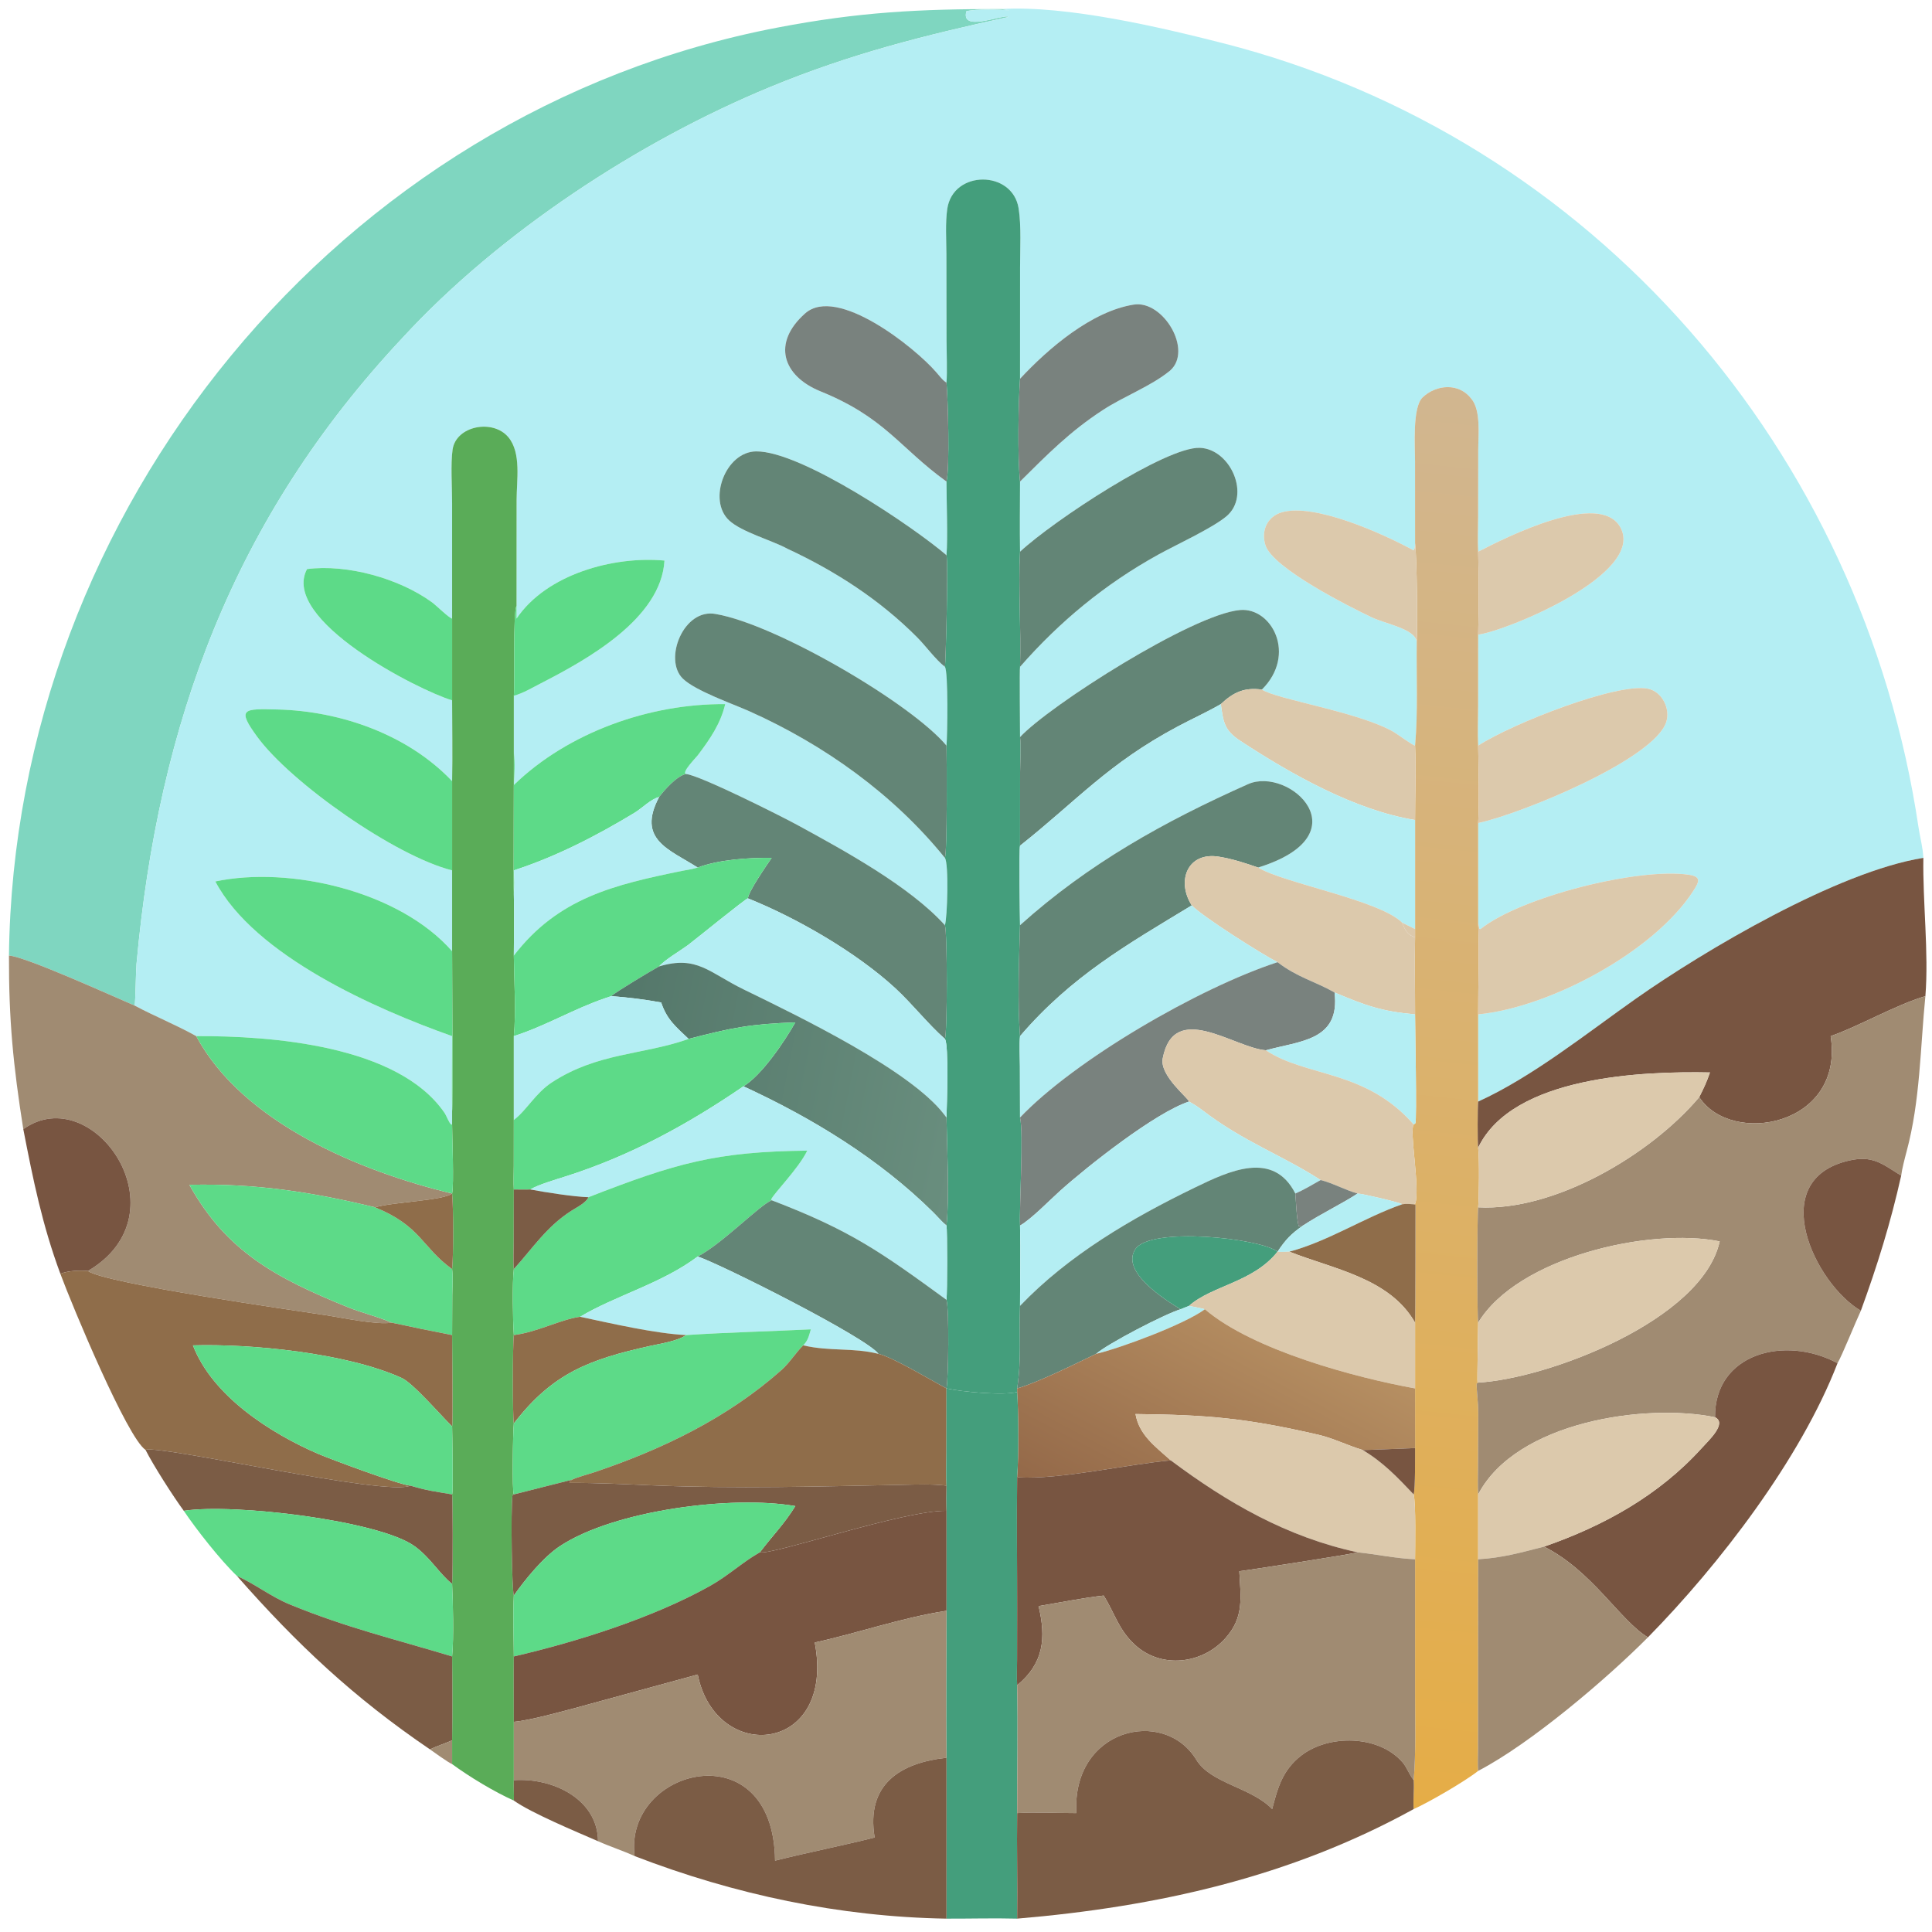
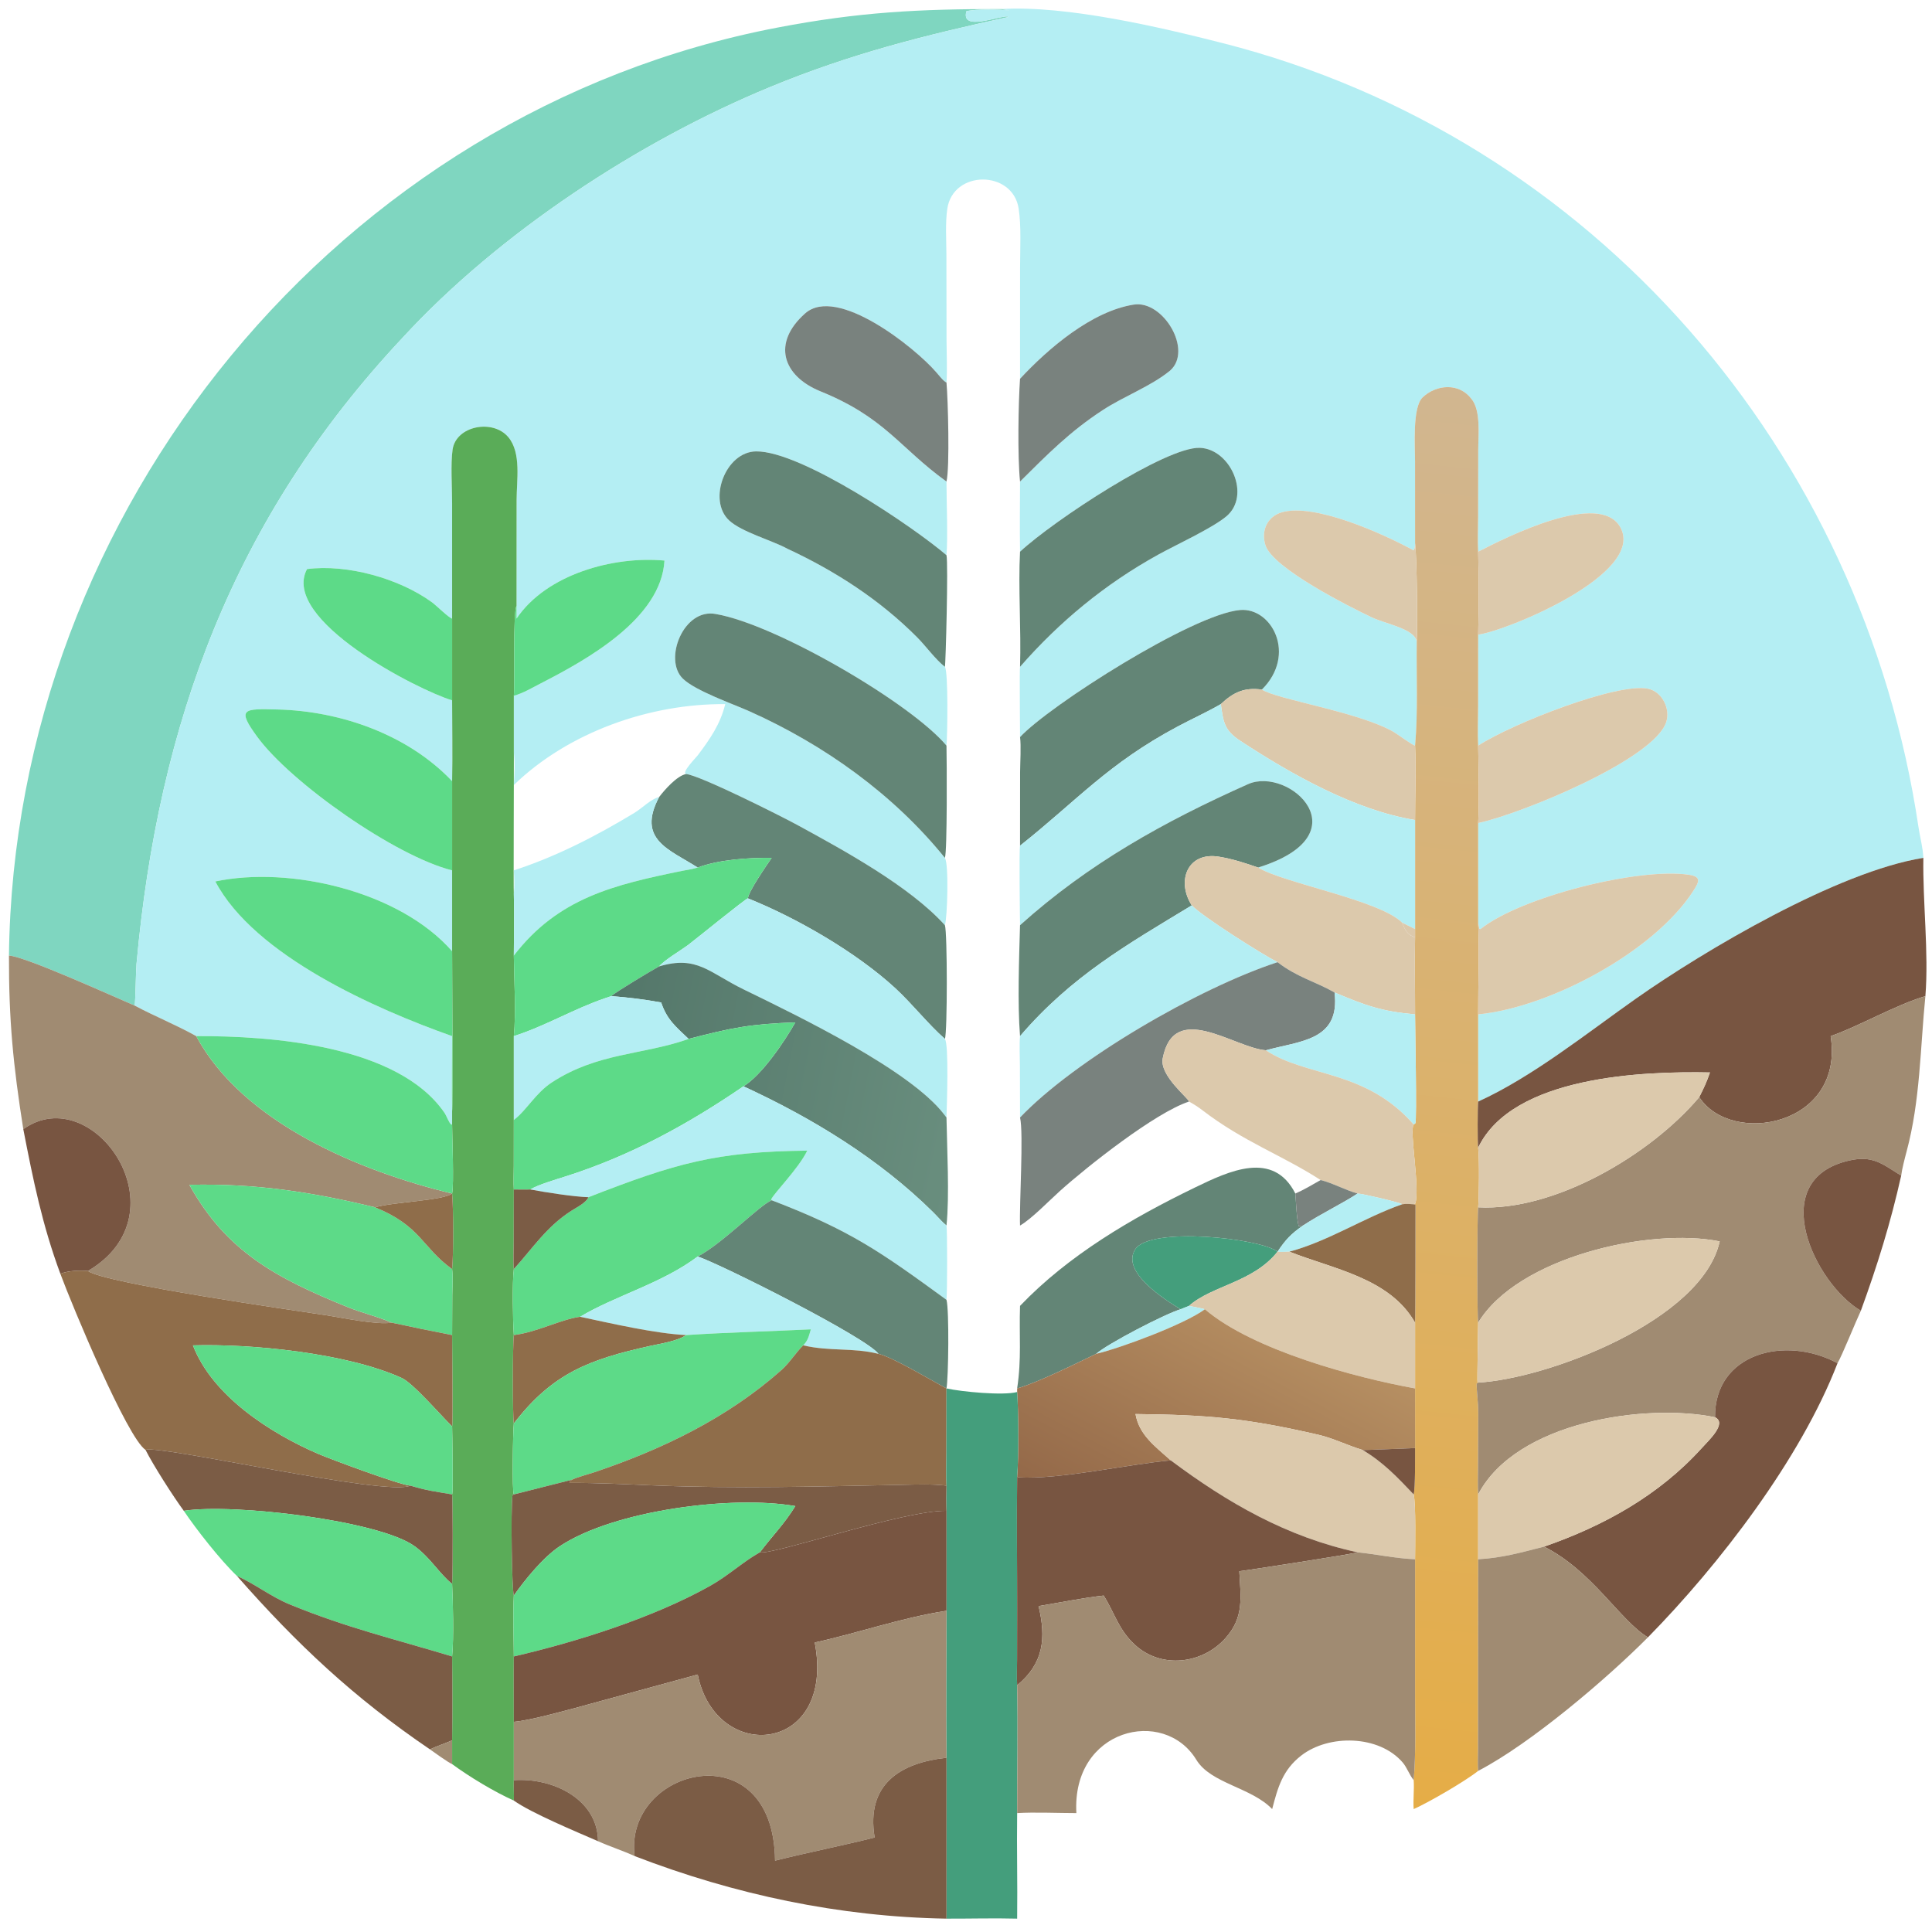
<svg xmlns="http://www.w3.org/2000/svg" width="1024" height="1024" viewBox="0 0 1024 1024">
  <path fill="#7FD6C0" transform="scale(2 2)" d="M2.371 253.242C3.786 135.043 90.012 29.522 205.98 7.318C227.618 3.175 243.593 2.376 265.398 2.397L267.51 2.734C264.872 2.514 258.65 2.332 256.111 2.972C254.539 8.51 264.807 4.072 267.11 4.367L267.205 4.509C244.877 9.401 225.516 14.217 204.012 23.098C169.377 37.401 132.356 61.617 106.697 89.501C61.805 137.348 41.98 191.731 36.173 255.487C36.02 257.17 35.895 265.58 35.687 266.492C30.022 264.076 6.566 253.413 2.371 253.242Z" />
  <path fill="#B4EEF3" transform="scale(2 2)" d="M265.398 2.397C282.637 1.364 307.758 7.272 324.132 11.453C422.474 36.562 493.665 119.779 508.422 219.226C508.827 221.955 509.591 224.573 509.712 227.347C487.113 230.923 451.741 251.834 433.476 264.693C420.5 273.828 406.085 285.409 391.73 291.929L391.73 268.824C410.637 266.989 438.266 252.311 448.728 236.123C450.311 233.673 450.963 232.313 447.519 231.813C434.062 229.861 402.967 237.704 392.341 246.224L392.041 246.127L391.73 244.522L391.73 218.116C403.14 215.672 438.495 201.192 441.591 191.28C442.689 187.764 440.45 183.332 436.802 182.528C428.841 180.775 400.921 191.64 391.73 197.601C391.56 194.21 391.711 190.602 391.717 187.178L391.73 168.19C399.177 167.228 436.005 152.147 429.468 139.852C424.119 129.793 399.281 142.318 391.73 146.209C391.565 143.388 391.712 139.774 391.719 136.876L391.747 119.247C391.75 115.318 392.496 108.725 389.921 105.679C386.659 101.387 380.659 101.867 377.016 105.305C374.256 107.911 374.996 118.406 375.001 122.252L375.011 143.944C374.933 144.844 375.061 145.23 374.611 145.842C366.131 141.247 348.322 133.292 339.716 135.758C335.794 136.881 334.131 140.717 335.365 144.52C337.334 150.585 357.5 160.748 363.554 163.617C367.17 165.33 374.975 166.661 375.455 170.037C375.329 179.049 375.814 188.699 375.011 197.601C374.199 197.431 370.401 194.575 369.233 193.911C360.015 188.666 338.547 185.394 334.41 182.75C343.743 173.474 337.033 160.932 328.629 161.664C316.031 162.761 277.954 187.075 270.319 195.338C270.331 193.454 270.153 177.126 270.319 176.714C280.848 164.668 292.898 154.755 306.892 147.01C311.549 144.433 321.261 139.982 325.014 136.826C331.58 131.304 326.079 118.956 317.945 118.68C308.991 118.377 279.29 137.886 270.319 146.209C270.224 140.079 270.303 133.764 270.319 127.619C277.612 120.376 283.567 114.327 292.264 108.661C298.003 104.922 304.941 102.415 310.065 98.229C316.217 92.883 308.276 79.499 300.472 80.722C289.315 82.471 277.786 92.344 270.319 100.379L270.329 70.848C270.328 65.985 270.679 59.91 269.947 55.232C268.35 45.032 252.55 44.973 251.035 55.367C250.501 59.031 250.79 63.592 250.806 67.322L250.842 90.234C250.846 93.316 251.059 98.549 250.829 101.378C250.008 101.038 248.754 99.369 248.056 98.585C242.555 92.209 221.843 75.544 213.37 83.056C204.472 90.943 207.44 99.644 217.44 103.709C234.624 110.693 238.286 118.571 250.829 127.619C250.829 132.881 251.218 142.453 250.829 147.133C242.212 139.741 212.408 119.501 200.372 119.625C192.244 119.708 187.463 132.583 193.234 137.92C196.6 141.033 204.578 143.175 208.693 145.431C221.398 151.34 233.167 158.955 243.075 168.917C245.4 171.254 247.889 174.748 250.408 176.714C251.321 177.946 251.086 194.967 250.829 197.601C241.511 186.427 205.708 165.476 189.742 162.732C181.166 161.034 175.756 174.758 180.945 179.828C184.282 183.09 194.159 186.502 198.735 188.555C218.43 197.388 236.762 210.467 250.408 227.347C251.482 228.901 251.058 243.339 250.408 245.191C241.134 234.903 223.682 225.382 211.414 218.686C206.689 216.107 185.436 205.468 181.817 205.123C180.495 204.774 184.462 200.771 184.938 200.138C188.165 195.846 190.939 191.844 192.19 186.598C172.246 186.433 150.6 194.03 136.168 208.041C136.341 204.813 136.522 202.53 136.168 199.309L136.168 184.377C138.529 183.772 141.126 182.219 143.332 181.086C155.489 174.845 175.216 163.973 176.093 148.555C162.543 147.306 144.82 152.172 136.889 163.933L136.889 160.557L136.905 132.528C136.907 127.293 138.208 120.011 134.703 115.842C130.613 110.977 120.874 112.832 119.946 119.119C119.396 122.846 119.809 129.128 119.812 133.413L119.814 163.933C118.967 163.771 115.654 160.47 114.471 159.608C105.807 153.299 91.963 149.43 81.365 150.815C74.201 164.262 110.992 182.978 119.814 185.597C119.817 192.59 119.961 200.065 119.814 207.015C108.145 194.712 90.344 188.445 73.629 188.023C64.487 187.792 62.658 187.722 68.177 195.269C77.106 207.477 104.791 226.896 119.814 230.656L119.814 252.086C105.817 236.114 76.719 229.44 57.068 233.596C67.448 253.273 99.596 267.433 119.814 274.583C119.81 281.077 119.683 287.98 119.814 294.439L119.814 298.012L119.603 298.028C118.955 297.566 118.354 295.727 117.812 294.935C105.51 276.964 71.775 274.489 52.01 274.583C46.695 271.609 41.016 269.33 35.687 266.492C35.895 265.58 36.02 257.17 36.173 255.487C41.98 191.731 61.805 137.348 106.697 89.501C132.356 61.617 169.377 37.401 204.012 23.098C225.516 14.217 244.877 9.401 267.205 4.509L267.11 4.367C264.807 4.072 254.539 8.51 256.111 2.972C258.65 2.332 264.872 2.514 267.51 2.734L265.398 2.397Z" />
-   <path fill="#449E7C" transform="scale(2 2)" d="M250.829 101.378C251.059 98.549 250.846 93.316 250.842 90.234L250.806 67.322C250.79 63.592 250.501 59.031 251.035 55.367C252.55 44.973 268.35 45.032 269.947 55.232C270.679 59.91 270.328 65.985 270.329 70.848L270.319 100.379C269.875 106.852 269.633 120.883 270.319 127.619C270.303 133.764 270.224 140.079 270.319 146.209C269.815 155.669 270.641 166.99 270.319 176.714C270.153 177.126 270.331 193.454 270.319 195.338C270.636 197.616 270.351 202.059 270.334 204.621L270.319 224.116C270.059 224.951 270.282 243.19 270.319 245.191C270.066 254.267 269.63 265.854 270.319 274.583C270.118 276.302 270.269 280.613 270.287 282.538L270.319 296.153C271.304 300.19 270.104 319.312 270.319 324.788C270.492 331.716 270.315 339.091 270.319 346.071C270.059 354.065 270.755 359.984 269.555 367.945L269.555 368.898C265.875 369.883 254.872 368.848 250.829 367.945L250.829 367.945C251.342 365.326 251.581 347.237 250.829 344.47C251.05 342.47 251.056 325.871 250.829 324.788C251.656 316.812 250.963 304.441 250.829 296.153C250.919 293.141 251.5 276.779 250.408 275.322C251.081 273.773 251.074 246.99 250.408 245.191C251.058 243.339 251.482 228.901 250.408 227.347C251.051 225.786 250.916 201.167 250.829 197.601C251.086 194.967 251.321 177.946 250.408 176.714C250.619 176.174 251.328 149.28 250.829 147.133C251.218 142.453 250.829 132.881 250.829 127.619C251.725 123.904 251.227 105.717 250.829 101.378Z" />
  <path fill="#79827E" transform="scale(2 2)" d="M270.319 100.379C277.786 92.344 289.315 82.471 300.472 80.722C308.276 79.499 316.217 92.883 310.065 98.229C304.941 102.415 298.003 104.922 292.264 108.661C283.567 114.327 277.612 120.376 270.319 127.619C269.633 120.883 269.875 106.852 270.319 100.379Z" />
  <path fill="#79827E" transform="scale(2 2)" d="M250.829 127.619C238.286 118.571 234.624 110.693 217.44 103.709C207.44 99.644 204.472 90.943 213.37 83.056C221.843 75.544 242.555 92.209 248.056 98.585C248.754 99.369 250.008 101.038 250.829 101.378C251.227 105.717 251.725 123.904 250.829 127.619Z" />
  <defs>
    <linearGradient id="gradient_0" gradientUnits="userSpaceOnUse" x1="363.675" y1="477.063" x2="402.708" y2="104.685">
      <stop offset="0" stop-color="#E5AD47" />
      <stop offset="1" stop-color="#D1B690" />
    </linearGradient>
  </defs>
  <path fill="url(#gradient_0)" transform="scale(2 2)" d="M375.011 143.944L375.001 122.252C374.996 118.406 374.256 107.911 377.016 105.305C380.659 101.867 386.659 101.387 389.921 105.679C392.496 108.725 391.75 115.318 391.747 119.247L391.719 136.876C391.712 139.774 391.565 143.388 391.73 146.209C391.921 153.416 391.925 160.979 391.73 168.19L391.717 187.178C391.711 190.602 391.56 194.21 391.73 197.601C391.83 202.978 392.041 212.921 391.73 218.116L391.73 244.522C392.046 251.898 391.714 261.239 391.73 268.824L391.73 291.929C391.564 293.113 391.53 302.902 391.73 304.146C392.063 306.909 391.965 317.149 391.73 319.952C391.445 322.171 391.429 349.086 391.73 350.522C391.73 352.232 391.438 366.038 391.55 366.284L391.73 366.4L391.332 366.669C391.295 368.639 391.758 371.735 391.749 374.376L391.681 388.603C391.674 390.689 391.567 394.012 391.73 396.036L391.73 413.219L391.687 463.482C391.675 464.754 391.559 468.19 391.73 469.304C388.32 472.03 378.614 477.661 374.64 479.427C374.451 476.952 374.82 474.353 374.64 471.765C375.26 464.768 375.011 456.255 375.012 449.072L375.011 413.219C375.028 409.973 375.253 398.644 374.64 396.036C375.086 394.401 375.006 386.035 375.011 383.751L375.011 367.945L375.011 350.522C375.133 349.546 375.118 319.232 375.131 319.28L374.64 319.146L375.074 318.938C376.362 314.842 373.425 299.427 374.64 298.012L375.085 297.683C375.524 296.909 375.011 272.022 375.011 268.824C375.03 262.089 374.85 255.124 375.011 248.427L375.011 246.207L375.011 217.313C375.009 211.317 375.281 203.46 375.011 197.601C375.814 188.699 375.329 179.049 375.455 170.037C375.686 165.809 375.494 147.838 375.011 143.944Z" />
  <path fill="#5AAC58" transform="scale(2 2)" d="M136.889 160.557C135.892 162.147 136.487 180.945 136.168 184.377L136.168 199.309C136.227 199.093 136.048 236.261 136.168 236.89C136.32 242.113 136.174 247.952 136.168 253.242C136.242 259.751 136.784 268.231 136.168 274.583L136.168 296.806L136.158 308.923C136.152 310.527 136.043 313.718 136.168 315.222L136.14 329.126C136.132 330.906 135.972 334.717 136.168 336.321C135.721 339.957 135.901 349.809 136.168 353.808C135.84 356.184 135.83 375.571 136.168 377.241C135.934 379.311 135.661 395.239 136.168 396.036L135.811 396.248C135.321 400.559 135.658 421.332 136.168 422.845C135.912 427.546 136.146 434.126 136.168 438.975C136.107 444.756 136.168 450.523 136.168 456.302L136.168 471.765C136.086 473.6 136.255 475.612 136.168 477.167C130.978 474.853 124.38 470.856 119.814 467.507L119.814 461.204C119.931 454.009 119.901 446.171 119.814 438.975C120.289 434.105 120.049 424.657 119.814 419.768C120.066 415.912 119.965 396.222 119.814 396.036C120.141 395.764 119.855 379.195 119.814 378.015C120.075 377.264 119.813 356.533 119.814 353.808L119.859 343.24C119.878 341.335 120.051 338.101 119.814 336.321C120.195 332.865 120.169 319.955 119.814 316.3L119.814 316.3C120.342 313.843 119.825 301.381 119.814 298.012L119.814 294.439C120.003 294.016 119.845 255.288 119.814 252.086L119.814 230.656L119.814 207.015C119.961 200.065 119.817 192.59 119.814 185.597L119.814 163.933L119.812 133.413C119.809 129.128 119.396 122.846 119.946 119.119C120.874 112.832 130.613 110.977 134.703 115.842C138.208 120.011 136.907 127.293 136.905 132.528L136.889 160.557Z" />
  <path fill="#638576" transform="scale(2 2)" d="M270.319 146.209C279.29 137.886 308.991 118.377 317.945 118.68C326.079 118.956 331.58 131.304 325.014 136.826C321.261 139.982 311.549 144.433 306.892 147.01C292.898 154.755 280.848 164.668 270.319 176.714C270.641 166.99 269.815 155.669 270.319 146.209Z" />
  <path fill="#638576" transform="scale(2 2)" d="M250.408 176.714C247.889 174.748 245.4 171.254 243.075 168.917C233.167 158.955 221.398 151.34 208.693 145.431C204.578 143.175 196.6 141.033 193.234 137.92C187.463 132.583 192.244 119.708 200.372 119.625C212.408 119.501 242.212 139.741 250.829 147.133C251.328 149.28 250.619 176.174 250.408 176.714Z" />
  <path fill="#DCC9AC" transform="scale(2 2)" d="M375.455 170.037C374.975 166.661 367.17 165.33 363.554 163.617C357.5 160.748 337.334 150.585 335.365 144.52C334.131 140.717 335.794 136.881 339.716 135.758C348.322 133.292 366.131 141.247 374.611 145.842C375.061 145.23 374.933 144.844 375.011 143.944C375.494 147.838 375.686 165.809 375.455 170.037Z" />
  <path fill="#DCC9AC" transform="scale(2 2)" d="M391.73 146.209C399.281 142.318 424.119 129.793 429.468 139.852C436.005 152.147 399.177 167.228 391.73 168.19C391.925 160.979 391.921 153.416 391.73 146.209Z" />
  <path fill="#5DDA88" transform="scale(2 2)" d="M136.168 184.377C136.487 180.945 135.892 162.147 136.889 160.557L136.889 163.933C144.82 152.172 162.543 147.306 176.093 148.555C175.216 163.973 155.489 174.845 143.332 181.086C141.126 182.219 138.529 183.772 136.168 184.377Z" />
  <path fill="#5DDA88" transform="scale(2 2)" d="M81.365 150.815C91.963 149.43 105.807 153.299 114.471 159.608C115.654 160.47 118.967 163.771 119.814 163.933L119.814 185.597C110.992 182.978 74.201 164.262 81.365 150.815Z" />
  <path fill="#638576" transform="scale(2 2)" d="M334.41 182.75C329.816 182.104 326.871 183.444 323.529 186.598C319.856 188.722 315.865 190.522 312.118 192.52C293.621 202.379 285.496 212.09 270.319 224.116L270.334 204.621C270.351 202.059 270.636 197.616 270.319 195.338C277.954 187.075 316.031 162.761 328.629 161.664C337.033 160.932 343.743 173.474 334.41 182.75Z" />
  <path fill="#638576" transform="scale(2 2)" d="M250.408 227.347C236.762 210.467 218.43 197.388 198.735 188.555C194.159 186.502 184.282 183.09 180.945 179.828C175.756 174.758 181.166 161.034 189.742 162.732C205.708 165.476 241.511 186.427 250.829 197.601C250.916 201.167 251.051 225.786 250.408 227.347Z" />
  <path fill="#DCC9AC" transform="scale(2 2)" d="M391.73 197.601C400.921 191.64 428.841 180.775 436.802 182.528C440.45 183.332 442.689 187.764 441.591 191.28C438.495 201.192 403.14 215.672 391.73 218.116C392.041 212.921 391.83 202.978 391.73 197.601Z" />
  <path fill="#DCC9AC" transform="scale(2 2)" d="M323.529 186.598C326.871 183.444 329.816 182.104 334.41 182.75C338.547 185.394 360.015 188.666 369.233 193.911C370.401 194.575 374.199 197.431 375.011 197.601C375.281 203.46 375.009 211.317 375.011 217.313C359.087 214.731 342.14 205.159 328.674 196.321C324.396 193.513 324.206 191.338 323.529 186.598Z" />
-   <path fill="#5DDA88" transform="scale(2 2)" d="M136.168 236.89C136.048 236.261 136.227 199.093 136.168 199.309C136.522 202.53 136.341 204.813 136.168 208.041C150.6 194.03 172.246 186.433 192.19 186.598C190.939 191.844 188.165 195.846 184.938 200.138C184.462 200.771 180.495 204.774 181.817 205.123C179.369 205.617 176.166 209.269 174.669 211.227C172.546 211.708 170.172 214.18 168.148 215.406C158.019 221.538 147.464 226.978 136.168 230.656C136.306 232.876 136.383 234.661 136.168 236.89Z" />
  <path fill="#B4EEF3" transform="scale(2 2)" d="M270.319 224.116C285.496 212.09 293.621 202.379 312.118 192.52C315.865 190.522 319.856 188.722 323.529 186.598C324.206 191.338 324.396 193.513 328.674 196.321C342.14 205.159 359.087 214.731 375.011 217.313L375.011 246.207L371.598 244.522C365.598 238.526 339.933 233.98 333.416 229.907C361.464 221.189 341.635 202.952 330.721 207.818C308.58 217.688 288.466 228.87 270.319 245.191C270.282 243.19 270.059 224.951 270.319 224.116Z" />
  <path fill="#5DDA88" transform="scale(2 2)" d="M119.814 230.656C104.791 226.896 77.106 207.477 68.177 195.269C62.658 187.722 64.487 187.792 73.629 188.023C90.344 188.445 108.145 194.712 119.814 207.015L119.814 230.656Z" />
  <path fill="#638576" transform="scale(2 2)" d="M174.669 211.227C176.166 209.269 179.369 205.617 181.817 205.123C185.436 205.468 206.689 216.107 211.414 218.686C223.682 225.382 241.134 234.903 250.408 245.191C251.074 246.99 251.081 273.773 250.408 275.322C246.062 271.518 241.776 266.055 237.316 261.934C227.023 252.425 211.138 243.25 198.205 238.075C198.331 236.262 203.209 229.252 204.495 227.347C198.44 227.263 190.512 227.8 184.9 229.907C177.322 225.078 168.682 222.498 174.669 211.227Z" />
  <path fill="#638576" transform="scale(2 2)" d="M333.416 229.907C329.916 228.694 326.734 227.649 323.066 227.038C314.727 225.648 311.678 233.445 315.825 239.938C298.595 250.383 283.968 258.678 270.319 274.583C269.63 265.854 270.066 254.267 270.319 245.191C288.466 228.87 308.58 217.688 330.721 207.818C341.635 202.952 361.464 221.189 333.416 229.907Z" />
  <path fill="#B4EEF3" transform="scale(2 2)" d="M136.168 230.656C147.464 226.978 158.019 221.538 168.148 215.406C170.172 214.18 172.546 211.708 174.669 211.227C168.682 222.498 177.322 225.078 184.9 229.907C183.55 230.337 182.134 230.507 180.742 230.792C162.701 234.489 147.934 237.949 136.168 253.242C136.174 247.952 136.32 242.113 136.168 236.89C136.383 234.661 136.306 232.876 136.168 230.656Z" />
  <path fill="#DCC9AC" transform="scale(2 2)" d="M315.825 239.938C311.678 233.445 314.727 225.648 323.066 227.038C326.734 227.649 329.916 228.694 333.416 229.907C339.933 233.98 365.598 238.526 371.598 244.522C372.34 246.476 372.93 247.71 375.011 248.427C374.85 255.124 375.03 262.089 375.011 268.824C366.098 268.035 361.749 266.424 353.674 263.018C348.603 260.116 343.773 259.014 338.563 254.987C334.571 252.985 318.763 242.992 315.825 239.938Z" />
  <path fill="#5DDA88" transform="scale(2 2)" d="M184.9 229.907C190.512 227.8 198.44 227.263 204.495 227.347C203.209 229.252 198.331 236.262 198.205 238.075C197.621 238.107 183.807 249.368 182.266 250.499C180.309 251.937 176.114 254.39 174.669 256.111C172.911 257.051 163.31 262.811 161.992 263.986L160.359 264.536C152.123 267.334 144.528 271.919 136.168 274.583C136.784 268.231 136.242 259.751 136.168 253.242C147.934 237.949 162.701 234.489 180.742 230.792C182.134 230.507 183.55 230.337 184.9 229.907Z" />
  <path fill="#785541" transform="scale(2 2)" d="M391.73 291.929C406.085 285.409 420.5 273.828 433.476 264.693C451.741 251.834 487.113 230.923 509.712 227.347C509.514 239.082 511.173 252.442 510.248 263.986C502.31 266.337 492.507 272.041 485.143 274.583C488.889 298.431 458.805 303.833 450.317 290.751C451.577 288.251 452.25 286.848 453.155 284.213C435.546 283.857 400.824 285.104 391.73 304.146C391.53 302.902 391.564 293.113 391.73 291.929Z" />
  <path fill="#DCC9AC" transform="scale(2 2)" d="M391.73 244.522L392.041 246.127L392.341 246.224C402.967 237.704 434.062 229.861 447.519 231.813C450.963 232.313 450.311 233.673 448.728 236.123C438.266 252.311 410.637 266.989 391.73 268.824C391.714 261.239 392.046 251.898 391.73 244.522Z" />
  <path fill="#5DDA88" transform="scale(2 2)" d="M57.068 233.596C76.719 229.44 105.817 236.114 119.814 252.086C119.845 255.288 120.003 294.016 119.814 294.439C119.683 287.98 119.81 281.077 119.814 274.583C99.596 267.433 67.448 253.273 57.068 233.596Z" />
  <path fill="#B4EEF3" transform="scale(2 2)" d="M174.669 256.111C176.114 254.39 180.309 251.937 182.266 250.499C183.807 249.368 197.621 238.107 198.205 238.075C211.138 243.25 227.023 252.425 237.316 261.934C241.776 266.055 246.062 271.518 250.408 275.322C251.5 276.779 250.919 293.141 250.829 296.153L250.214 295.354C241.274 283.642 211.896 269.423 197.119 262.23C187.864 257.724 184.709 253.102 174.669 256.111Z" />
  <path fill="#B4EEF3" transform="scale(2 2)" d="M270.319 274.583C283.968 258.678 298.595 250.383 315.825 239.938C318.763 242.992 334.571 252.985 338.563 254.987C317.474 261.894 284.767 280.962 270.319 296.153L270.287 282.538C270.269 280.613 270.118 276.302 270.319 274.583Z" />
  <path fill="#DCC9AC" transform="scale(2 2)" d="M371.598 244.522L375.011 246.207L375.011 248.427C372.93 247.71 372.34 246.476 371.598 244.522Z" />
  <path fill="#A08B72" transform="scale(2 2)" d="M2.371 253.242C6.566 253.413 30.022 264.076 35.687 266.492C41.016 269.33 46.695 271.609 52.01 274.583C64.335 297.618 95.597 310.473 119.814 316.3L119.814 316.3C117.457 318.168 104.15 318.534 99.396 319.952C82.67 315.889 67.567 313.565 50.189 313.995C60.063 331.781 73.385 338.766 92.052 346.368C95.939 347.951 100.07 348.888 103.818 350.522C99.917 351.186 90.57 349.184 86.323 348.536C79.319 347.467 27.66 340.11 23.304 336.82C49.316 321.518 24.692 286.043 6.173 299.239C3.496 282.315 2.323 270.278 2.371 253.242Z" />
  <defs>
    <linearGradient id="gradient_1" gradientUnits="userSpaceOnUse" x1="160.498" y1="278.403" x2="255.457" y2="297.218">
      <stop offset="0" stop-color="#54776A" />
      <stop offset="1" stop-color="#698E7E" />
    </linearGradient>
  </defs>
  <path fill="url(#gradient_1)" transform="scale(2 2)" d="M174.669 256.111C184.709 253.102 187.864 257.724 197.119 262.23C211.896 269.423 241.274 283.642 250.214 295.354L250.829 296.153C250.963 304.441 251.656 316.812 250.829 324.788C249.628 323.82 248.447 322.391 247.322 321.279C233.011 307.121 215.217 296.256 197.022 287.89C201.979 284.837 207.941 275.937 210.769 270.946C198.879 271.359 193.845 272.375 182.487 275.322C179.083 272.08 176.713 270.185 175.218 265.659C170.341 264.794 166.938 264.376 161.992 263.986C163.31 262.811 172.911 257.051 174.669 256.111Z" />
  <path fill="#79827E" transform="scale(2 2)" d="M270.319 296.153C284.767 280.962 317.474 261.894 338.563 254.987C343.773 259.014 348.603 260.116 353.674 263.018C355.227 275.842 344.508 275.814 335.466 278.336C327.038 277.683 311.132 264.999 308.134 280.472C307.24 285.086 315.076 291.101 315.092 291.929C306.124 294.87 288.135 309.12 280.899 315.617C278.035 318.187 273.381 323.019 270.319 324.788C270.104 319.312 271.304 300.19 270.319 296.153Z" />
  <path fill="#B4EEF3" transform="scale(2 2)" d="M353.674 263.018C361.749 266.424 366.098 268.035 375.011 268.824C375.011 272.022 375.524 296.909 375.085 297.683L374.64 298.012C361.894 283.423 346.328 285.53 335.466 278.336C344.508 275.814 355.227 275.842 353.674 263.018Z" />
  <path fill="#B4EEF3" transform="scale(2 2)" d="M136.168 274.583C144.528 271.919 152.123 267.334 160.359 264.536L161.992 263.986C166.938 264.376 170.341 264.794 175.218 265.659C176.713 270.185 179.083 272.08 182.487 275.322L182.028 275.486C170.192 279.585 158.32 278.985 146.287 286.822C141.895 289.683 139.621 294.179 136.168 296.806L136.168 274.583Z" />
  <path fill="#A08B72" transform="scale(2 2)" d="M485.143 274.583C492.507 272.041 502.31 266.337 510.248 263.986C508.87 277.791 508.903 291.638 505.265 305.167C504.813 306.849 504.032 309.868 503.832 311.555L503.44 311.313C498.728 308.38 496.214 306.146 490.039 307.556C467.643 312.67 481.023 340.259 493.146 347.358C491.832 350.142 488.118 359.348 486.963 361.262C473.027 353.762 454.316 358.662 454.507 375.588C436.181 371.808 401.842 376.683 391.73 396.036C391.567 394.012 391.674 390.689 391.681 388.603L391.749 374.376C391.758 371.735 391.295 368.639 391.332 366.669L391.73 366.4C410.325 365.349 451.167 349.824 455.733 328.982C437.2 325.223 402.24 333.163 391.73 350.522C391.429 349.086 391.445 322.171 391.73 319.952C412.048 321.036 437.467 305.979 450.317 290.751C458.805 303.833 488.889 298.431 485.143 274.583Z" />
  <path fill="#5DDA88" transform="scale(2 2)" d="M182.487 275.322C193.845 272.375 198.879 271.359 210.769 270.946C207.941 275.937 201.979 284.837 197.022 287.89C182.241 298.001 166.999 306.33 149.878 311.767C147.492 312.524 142.548 313.977 140.523 315.222C139.269 315.286 137.464 315.225 136.168 315.222C136.043 313.718 136.152 310.527 136.158 308.923L136.168 296.806C139.621 294.179 141.895 289.683 146.287 286.822C158.32 278.985 170.192 279.585 182.028 275.486L182.487 275.322Z" />
  <path fill="#DCC9AC" transform="scale(2 2)" d="M315.092 291.929C315.076 291.101 307.24 285.086 308.134 280.472C311.132 264.999 327.038 277.683 335.466 278.336C346.328 285.53 361.894 283.423 374.64 298.012C373.425 299.427 376.362 314.842 375.074 318.938L374.64 319.146C373.49 319.068 372.746 318.964 371.598 319.146C371.215 318.706 360.711 316.263 359.783 316.3C356.65 315.438 352.969 313.431 349.978 312.725C339.848 306.161 329.447 302.54 318.634 294.21C317.612 293.423 316.243 292.53 315.092 291.929Z" />
  <path fill="#5DDA88" transform="scale(2 2)" d="M52.01 274.583C71.775 274.489 105.51 276.964 117.812 294.935C118.354 295.727 118.955 297.566 119.603 298.028L119.814 298.012C119.825 301.381 120.342 313.843 119.814 316.3C95.597 310.473 64.335 297.618 52.01 274.583Z" />
  <path fill="#DCC9AC" transform="scale(2 2)" d="M450.317 290.751C437.467 305.979 412.048 321.036 391.73 319.952C391.965 317.149 392.063 306.909 391.73 304.146C400.824 285.104 435.546 283.857 453.155 284.213C452.25 286.848 451.577 288.251 450.317 290.751Z" />
  <path fill="#B4EEF3" transform="scale(2 2)" d="M140.523 315.222C142.548 313.977 147.492 312.524 149.878 311.767C166.999 306.33 182.241 298.001 197.022 287.89C215.217 296.256 233.011 307.121 247.322 321.279C248.447 322.391 249.628 323.82 250.829 324.788C251.056 325.871 251.05 342.47 250.829 344.47C233.46 331.817 225.462 326.09 204.495 318.08L204.364 317.872C205.072 316.219 211.545 309.809 213.932 304.931C189.736 305.198 179.217 308.207 155.94 317.274C151.966 317.147 144.487 315.973 140.523 315.222Z" />
-   <path fill="#B4EEF3" transform="scale(2 2)" d="M270.319 324.788C273.381 323.019 278.035 318.187 280.899 315.617C288.135 309.12 306.124 294.87 315.092 291.929C316.243 292.53 317.612 293.423 318.634 294.21C329.447 302.54 339.848 306.161 349.978 312.725C347.801 313.964 345.568 315.306 343.278 316.3C337.431 304.764 325.731 310.311 316.58 314.75C299.949 322.816 283.173 332.619 270.319 346.071C270.315 339.091 270.492 331.716 270.319 324.788Z" />
  <path fill="#785541" transform="scale(2 2)" d="M6.173 299.239C24.692 286.043 49.316 321.518 23.304 336.82C21.156 336.639 18.001 336.729 16.001 337.579C11.181 324.572 8.789 312.698 6.173 299.239Z" />
  <path fill="#5DDA88" transform="scale(2 2)" d="M155.94 317.274C179.217 308.207 189.736 305.198 213.932 304.931C211.545 309.809 205.072 316.219 204.364 317.872L204.495 318.08C201.125 319.538 191.283 329.719 184.9 332.983C175.492 340.088 162.991 343.393 153.739 348.959C148.522 349.672 142.438 353.024 136.168 353.808C135.901 349.809 135.721 339.957 136.168 336.321C141.213 330.753 144.947 324.929 151.557 320.782C152.891 319.944 155.412 318.656 155.94 317.274Z" />
  <path fill="#785541" transform="scale(2 2)" d="M493.146 347.358C481.023 340.259 467.643 312.67 490.039 307.556C496.214 306.146 498.728 308.38 503.44 311.313L503.832 311.555C501.046 324.012 497.524 335.365 493.146 347.358Z" />
  <path fill="#638576" transform="scale(2 2)" d="M270.319 346.071C283.173 332.619 299.949 322.816 316.58 314.75C325.731 310.311 337.431 304.764 343.278 316.3C343.469 318.648 343.605 322.82 344.16 324.935L345.296 324.788C342.131 327.006 340.736 328.46 338.563 331.707L338.563 331.707C333.826 328.078 304.799 325.026 300.867 331.051C296.937 337.071 308.809 344.499 312.872 346.967C308.647 348.226 293.367 356.201 290.481 358.786C285.441 361.204 274.863 366.482 269.555 367.945C270.755 359.984 270.059 354.065 270.319 346.071Z" />
  <path fill="#79827E" transform="scale(2 2)" d="M343.278 316.3C345.568 315.306 347.801 313.964 349.978 312.725C352.969 313.431 356.65 315.438 359.783 316.3C355.483 319.106 350.165 321.605 345.296 324.788L344.16 324.935C343.605 322.82 343.469 318.648 343.278 316.3Z" />
  <path fill="#5DDA88" transform="scale(2 2)" d="M50.189 313.995C67.567 313.565 82.67 315.889 99.396 319.952C111.606 324.941 111.76 330.511 119.814 336.321C120.051 338.101 119.878 341.335 119.859 343.24L119.814 353.808C114.536 352.784 109.071 351.663 103.818 350.522C100.07 348.888 95.939 347.951 92.052 346.368C73.385 338.766 60.063 331.781 50.189 313.995Z" />
  <path fill="#7B5C45" transform="scale(2 2)" d="M136.168 336.321C135.972 334.717 136.132 330.906 136.14 329.126L136.168 315.222C137.464 315.225 139.269 315.286 140.523 315.222C144.487 315.973 151.966 317.147 155.94 317.274C155.412 318.656 152.891 319.944 151.557 320.782C144.947 324.929 141.213 330.753 136.168 336.321Z" />
  <path fill="#B4EEF3" transform="scale(2 2)" d="M359.783 316.3C360.711 316.263 371.215 318.706 371.598 319.146C361.462 322.689 352.142 328.899 341.703 331.707C340.767 331.737 339.463 331.825 338.563 331.707C340.736 328.46 342.131 327.006 345.296 324.788C350.165 321.605 355.483 319.106 359.783 316.3Z" />
  <path fill="#8F6D4A" transform="scale(2 2)" d="M119.814 316.3C120.169 319.955 120.195 332.865 119.814 336.321C111.76 330.511 111.606 324.941 99.396 319.952C104.15 318.534 117.457 318.168 119.814 316.3Z" />
  <path fill="#638576" transform="scale(2 2)" d="M184.9 332.983C191.283 329.719 201.125 319.538 204.495 318.08C225.462 326.09 233.46 331.817 250.829 344.47C251.581 347.237 251.342 365.326 250.829 367.945C246.645 365.737 236.66 359.691 232.798 358.786C229.795 354.565 191.466 335.215 184.9 332.983Z" />
  <path fill="#8F6D4A" transform="scale(2 2)" d="M371.598 319.146C372.746 318.964 373.49 319.068 374.64 319.146L375.131 319.28C375.118 319.232 375.133 349.546 375.011 350.522C368.284 338.648 353.231 336.296 341.703 331.707C352.142 328.899 361.462 322.689 371.598 319.146Z" />
  <path fill="#449E7C" transform="scale(2 2)" d="M312.872 346.967C308.809 344.499 296.937 337.071 300.867 331.051C304.799 325.026 333.826 328.078 338.563 331.707C332.091 339.865 321.219 340.643 315.092 346.071L312.872 346.967Z" />
  <path fill="#DCC9AC" transform="scale(2 2)" d="M391.73 350.522C402.24 333.163 437.2 325.223 455.733 328.982C451.167 349.824 410.325 365.349 391.73 366.4L391.55 366.284C391.438 366.038 391.73 352.232 391.73 350.522Z" />
  <path fill="#DCC9AC" transform="scale(2 2)" d="M338.563 331.707C339.463 331.825 340.767 331.737 341.703 331.707C353.231 336.296 368.284 338.648 375.011 350.522L375.011 367.945C359.226 365.099 332.004 357.812 319.306 346.967C317.958 346.608 316.468 346.346 315.092 346.071C321.219 340.643 332.091 339.865 338.563 331.707L338.563 331.707Z" />
  <path fill="#B4EEF3" transform="scale(2 2)" d="M153.739 348.959C162.991 343.393 175.492 340.088 184.9 332.983C191.466 335.215 229.795 354.565 232.798 358.786C225.968 357.074 220.083 358.203 212.859 356.536C214.141 355.255 214.38 353.997 214.88 352.29C203.647 352.848 193.27 353.061 181.817 353.808C173.552 353.403 161.866 350.691 153.739 348.959Z" />
  <path fill="#8F6D4A" transform="scale(2 2)" d="M16.001 337.579C18.001 336.729 21.156 336.639 23.304 336.82C27.66 340.11 79.319 347.467 86.323 348.536C90.57 349.184 99.917 351.186 103.818 350.522C109.071 351.663 114.536 352.784 119.814 353.808C119.813 356.533 120.075 377.264 119.814 378.015C116.901 375.195 109.5 366.556 106.443 365.171C91.841 358.553 66.546 356.075 51.133 356.536C56.264 369.904 71.595 379.792 84.288 385.271C87.497 386.656 105.887 393.507 108.731 393.705C102.601 396.69 42.572 382.851 38.567 384.233C33.725 381.047 19.176 346.159 16.001 337.579Z" />
  <path fill="#B4EEF3" transform="scale(2 2)" d="M312.872 346.967L315.092 346.071C316.468 346.346 317.958 346.608 319.306 346.967C314.031 350.9 297.062 357.241 290.481 358.786C293.367 356.201 308.647 348.226 312.872 346.967Z" />
  <defs>
    <linearGradient id="gradient_2" gradientUnits="userSpaceOnUse" x1="304.619" y1="409.231" x2="336.735" y2="348.244">
      <stop offset="0" stop-color="#946949" />
      <stop offset="1" stop-color="#B68F62" />
    </linearGradient>
  </defs>
  <path fill="url(#gradient_2)" transform="scale(2 2)" d="M319.306 346.967C332.004 357.812 359.226 365.099 375.011 367.945L375.011 383.751C374.007 383.761 360.602 384.399 361.052 384.233L360.837 384.169C357.206 383.071 353.18 381.1 349.465 380.244C330.093 375.781 320.044 374.945 300.922 374.733C301.885 380.28 306.077 383.266 310.261 387.013C298.665 388.065 280.9 392.141 269.809 391.518L269.555 391.283C269.996 386.033 269.921 374.184 269.555 368.898L269.555 367.945C274.863 366.482 285.441 361.204 290.481 358.786C297.062 357.241 314.031 350.9 319.306 346.967Z" />
  <path fill="#8F6D4A" transform="scale(2 2)" d="M136.168 353.808C142.438 353.024 148.522 349.672 153.739 348.959C161.866 350.691 173.552 353.403 181.817 353.808C179.584 355.405 175.098 356.06 172.335 356.674C156.336 360.226 146.508 363.798 136.168 377.241C135.83 375.571 135.84 356.184 136.168 353.808Z" />
  <path fill="#5DDA88" transform="scale(2 2)" d="M181.817 353.808C193.27 353.061 203.647 352.848 214.88 352.29C214.38 353.997 214.141 355.255 212.859 356.536C210.846 358.521 209.25 361.162 207.113 363.059C192.8 375.765 175.541 384.086 157.524 390.155C156.123 390.627 152.754 391.534 151.573 392.149L136.168 396.036C135.661 395.239 135.934 379.311 136.168 377.241C146.508 363.798 156.336 360.226 172.335 356.674C175.098 356.06 179.584 355.405 181.817 353.808Z" />
  <path fill="#5DDA88" transform="scale(2 2)" d="M51.133 356.536C66.546 356.075 91.841 358.553 106.443 365.171C109.5 366.556 116.901 375.195 119.814 378.015C119.855 379.195 120.141 395.764 119.814 396.036C115.34 395.249 113.419 395.115 108.731 393.705C105.887 393.507 87.497 386.656 84.288 385.271C71.595 379.792 56.264 369.904 51.133 356.536Z" />
  <path fill="#8F6D4A" transform="scale(2 2)" d="M151.573 392.149C152.754 391.534 156.123 390.627 157.524 390.155C175.541 384.086 192.8 375.765 207.113 363.059C209.25 361.162 210.846 358.521 212.859 356.536C220.083 358.203 225.968 357.074 232.798 358.786C236.66 359.691 246.645 365.737 250.829 367.945L250.829 367.945L250.807 384.988C250.804 387.554 250.682 391.258 250.829 393.705C246.864 393.254 243.151 393.414 239.189 393.492C217.128 393.928 194.969 394.565 172.887 393.636C165.605 393.33 158.18 392.946 150.906 392.983L151.009 392.417L150.626 392.836L151.573 392.149Z" />
  <path fill="#785541" transform="scale(2 2)" d="M454.507 375.588C454.316 358.662 473.027 353.762 486.963 361.262C477.175 386.639 455.665 414.634 436.713 433.921C429.297 429.451 421.987 416.316 409.177 409.875C425.004 404.387 439.607 396.316 450.952 383.79C452.824 381.724 457.766 377.183 454.507 375.588Z" />
  <path fill="#449E7C" transform="scale(2 2)" d="M250.829 367.945C254.872 368.848 265.875 369.883 269.555 368.898C269.921 374.184 269.996 386.033 269.555 391.283C269.412 402.913 269.565 414.795 269.552 426.449L269.534 439.795C269.531 441.654 269.426 444.832 269.555 446.609C269.804 457.583 269.554 469.441 269.555 480.49C269.425 489.794 269.677 499.167 269.555 508.461C263.409 508.296 257.014 508.483 250.829 508.461L250.829 465.821C250.677 452.939 250.821 439.777 250.829 426.874L250.829 400.381C250.727 397.991 250.756 396.088 250.829 393.705C250.682 391.258 250.804 387.554 250.807 384.988L250.829 367.945Z" />
  <path fill="#DCC9AC" transform="scale(2 2)" d="M300.922 374.733C320.044 374.945 330.093 375.781 349.465 380.244C353.18 381.1 357.206 383.071 360.837 384.169L361.052 384.233C366.51 387.435 370.387 391.563 374.64 396.036C375.253 398.644 375.028 409.973 375.011 413.219C369.651 412.984 365.001 411.912 359.783 411.382C341.063 407.347 325.313 398.268 310.261 387.013C306.077 383.266 301.885 380.28 300.922 374.733Z" />
  <path fill="#DCC9AC" transform="scale(2 2)" d="M391.73 396.036C401.842 376.683 436.181 371.808 454.507 375.588C457.766 377.183 452.824 381.724 450.952 383.79C439.607 396.316 425.004 404.387 409.177 409.875C403.137 411.436 397.99 412.877 391.73 413.219L391.73 396.036Z" />
  <path fill="#785541" transform="scale(2 2)" d="M361.052 384.233C360.602 384.399 374.007 383.761 375.011 383.751C375.006 386.035 375.086 394.401 374.64 396.036C370.387 391.563 366.51 387.435 361.052 384.233Z" />
  <path fill="#7B5C45" transform="scale(2 2)" d="M38.567 384.233C42.572 382.851 102.601 396.69 108.731 393.705C113.419 395.115 115.34 395.249 119.814 396.036C119.965 396.222 120.066 415.912 119.814 419.768C116.275 416.877 114.092 412.837 109.889 409.774C100.582 402.989 61.919 398.322 48.705 400.381C45.958 396.66 40.542 388.188 38.567 384.233Z" />
  <path fill="#785541" transform="scale(2 2)" d="M269.555 391.283L269.809 391.518C280.9 392.141 298.665 388.065 310.261 387.013C325.313 398.268 341.063 407.347 359.783 411.382C359.112 411.743 329.897 416.255 328.428 416.401C328.81 423.361 329.742 428.593 324.721 434.178C318.538 441.054 307.712 442.293 300.757 435.888C296.36 431.839 295.435 427.502 292.48 422.845C287.267 423.407 280.543 424.758 275.239 425.628C277.238 434.068 276.646 440.758 269.555 446.609C269.426 444.832 269.531 441.654 269.534 439.795L269.552 426.449C269.565 414.795 269.412 402.913 269.555 391.283Z" />
  <path fill="#7B5C45" transform="scale(2 2)" d="M136.168 396.036L151.573 392.149L150.626 392.836L151.009 392.417L150.906 392.983C158.18 392.946 165.605 393.33 172.887 393.636C194.969 394.565 217.128 393.928 239.189 393.492C243.151 393.414 246.864 393.254 250.829 393.705C250.756 396.088 250.727 397.991 250.829 400.381C239.377 400.234 204.794 412.166 201.379 411.382C204.771 406.881 207.73 404.039 210.769 399.13C194.082 396.207 162.797 400.197 148.364 409.757C144.025 412.631 139.233 418.483 136.168 422.845C135.658 421.332 135.321 400.559 135.811 396.248L136.168 396.036Z" />
  <path fill="#5DDA88" transform="scale(2 2)" d="M201.379 411.382L201.05 411.568C196.702 414.07 192.883 417.634 188.252 420.236C173.314 428.63 153.155 435.047 136.168 438.975C136.146 434.126 135.912 427.546 136.168 422.845C139.233 418.483 144.025 412.631 148.364 409.757C162.797 400.197 194.082 396.207 210.769 399.13C207.73 404.039 204.771 406.881 201.379 411.382Z" />
  <path fill="#5DDA88" transform="scale(2 2)" d="M48.705 400.381C61.919 398.322 100.582 402.989 109.889 409.774C114.092 412.837 116.275 416.877 119.814 419.768C120.049 424.657 120.289 434.105 119.814 438.975C104.612 434.363 91.993 431.434 76.788 425.189C71.826 423.151 67.607 419.793 62.776 417.624C58.441 413.492 51.969 405.254 48.705 400.381Z" />
  <path fill="#785541" transform="scale(2 2)" d="M201.379 411.382C204.794 412.166 239.377 400.234 250.829 400.381L250.829 426.874C238.573 428.791 227.723 432.699 215.922 435.281C221.531 464.755 189.725 467.72 184.9 443.769L153.562 452.333C149.254 453.478 140.449 455.95 136.168 456.302C136.168 450.523 136.107 444.756 136.168 438.975C153.155 435.047 173.314 428.63 188.252 420.236C192.883 417.634 196.702 414.07 201.05 411.568L201.379 411.382Z" />
  <path fill="#A08B72" transform="scale(2 2)" d="M391.73 413.219C397.99 412.877 403.137 411.436 409.177 409.875C421.987 416.316 429.297 429.451 436.713 433.921C425.865 444.845 405.672 462.057 391.73 469.304C391.559 468.19 391.675 464.754 391.687 463.482L391.73 413.219Z" />
  <path fill="#A08B72" transform="scale(2 2)" d="M359.783 411.382C365.001 411.912 369.651 412.984 375.011 413.219L375.012 449.072C375.011 456.255 375.26 464.768 374.64 471.765C373.451 470.29 372.88 468.416 371.703 467.051C365.421 459.762 352.133 459.57 344.843 465.237C339.921 469.064 338.647 473.633 337.139 479.427C331.617 473.654 320.896 472.687 317.038 466.357C308.454 452.276 283.98 458.115 285.251 480.49C280.538 480.491 274.069 480.203 269.555 480.49C269.554 469.441 269.804 457.583 269.555 446.609C276.646 440.758 277.238 434.068 275.239 425.628C280.543 424.758 287.267 423.407 292.48 422.845C295.435 427.502 296.36 431.839 300.757 435.888C307.712 442.293 318.538 441.054 324.721 434.178C329.742 428.593 328.81 423.361 328.428 416.401C329.897 416.255 359.112 411.743 359.783 411.382Z" />
  <path fill="#7B5C45" transform="scale(2 2)" d="M62.776 417.624C67.607 419.793 71.826 423.151 76.788 425.189C91.993 431.434 104.612 434.363 119.814 438.975C119.901 446.171 119.931 454.009 119.814 461.204C117.919 462.073 115.608 462.782 113.944 463.603C93.796 449.916 78.742 435.79 62.776 417.624Z" />
  <path fill="#A08B72" transform="scale(2 2)" d="M215.922 435.281C227.723 432.699 238.573 428.791 250.829 426.874C250.821 439.777 250.677 452.939 250.829 465.821C238.702 467.152 229.423 472.754 231.795 486.963C223.062 489.146 214.252 490.882 205.399 493.093C205.023 458.399 165.205 468.516 168.182 491.88C165.375 490.57 161.618 489.348 158.483 487.939C158.417 476.895 146.615 471.043 136.168 471.765L136.168 456.302C140.449 455.95 149.254 453.478 153.562 452.333L184.9 443.769C189.725 467.72 221.531 464.755 215.922 435.281Z" />
-   <path fill="#7B5C45" transform="scale(2 2)" d="M337.139 479.427C338.647 473.633 339.921 469.064 344.843 465.237C352.133 459.57 365.421 459.762 371.703 467.051C372.88 468.416 373.451 470.29 374.64 471.765C374.82 474.353 374.451 476.952 374.64 479.427C341.742 497.544 306.482 505.322 269.555 508.461C269.677 499.167 269.425 489.794 269.555 480.49C274.069 480.203 280.538 480.491 285.251 480.49C283.98 458.115 308.454 452.276 317.038 466.357C320.896 472.687 331.617 473.654 337.139 479.427Z" />
  <path fill="#A08B72" transform="scale(2 2)" d="M113.944 463.603C115.608 462.782 117.919 462.073 119.814 461.204L119.814 467.507C118.669 467.011 115.137 464.442 113.944 463.603Z" />
  <path fill="#7B5C45" transform="scale(2 2)" d="M231.795 486.963C229.423 472.754 238.702 467.152 250.829 465.821L250.829 508.461C222.44 507.981 194.623 502.077 168.182 491.88C165.205 468.516 205.023 458.399 205.399 493.093C214.252 490.882 223.062 489.146 231.795 486.963Z" />
  <path fill="#7B5C45" transform="scale(2 2)" d="M136.168 471.765C146.615 471.043 158.417 476.895 158.483 487.939C152.913 485.511 140.706 480.431 136.168 477.167C136.255 475.612 136.086 473.6 136.168 471.765Z" />
</svg>